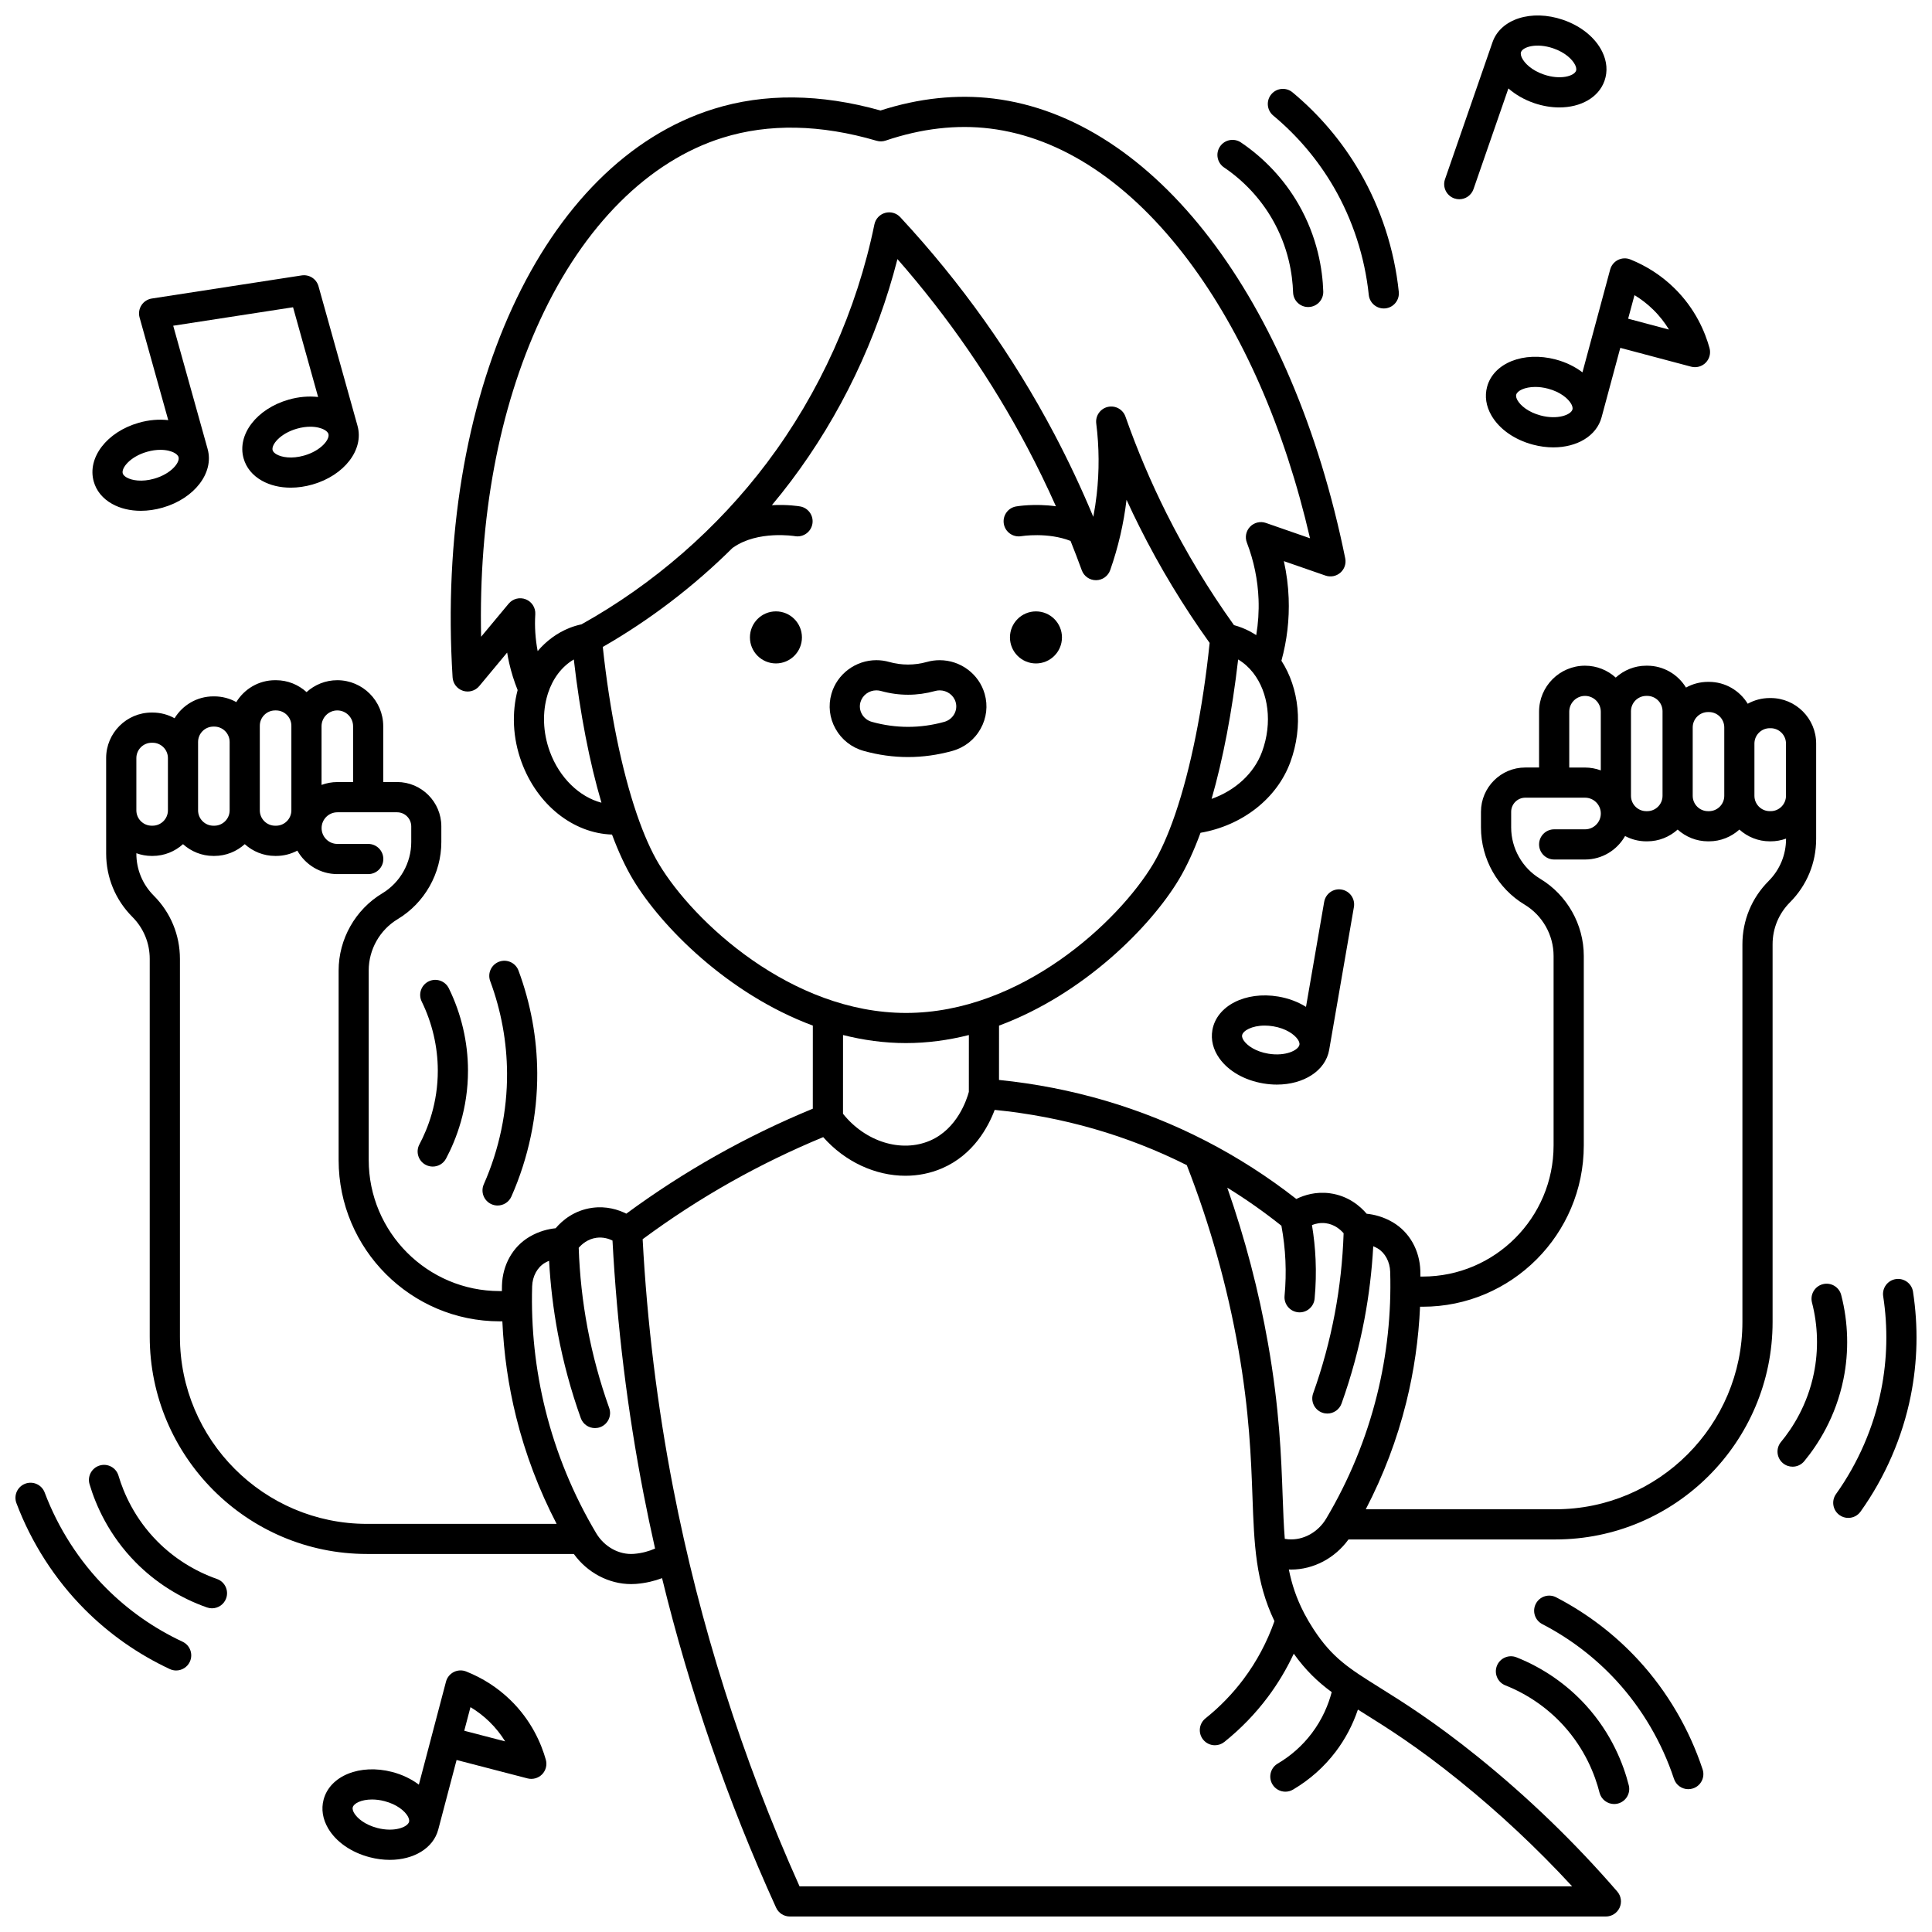
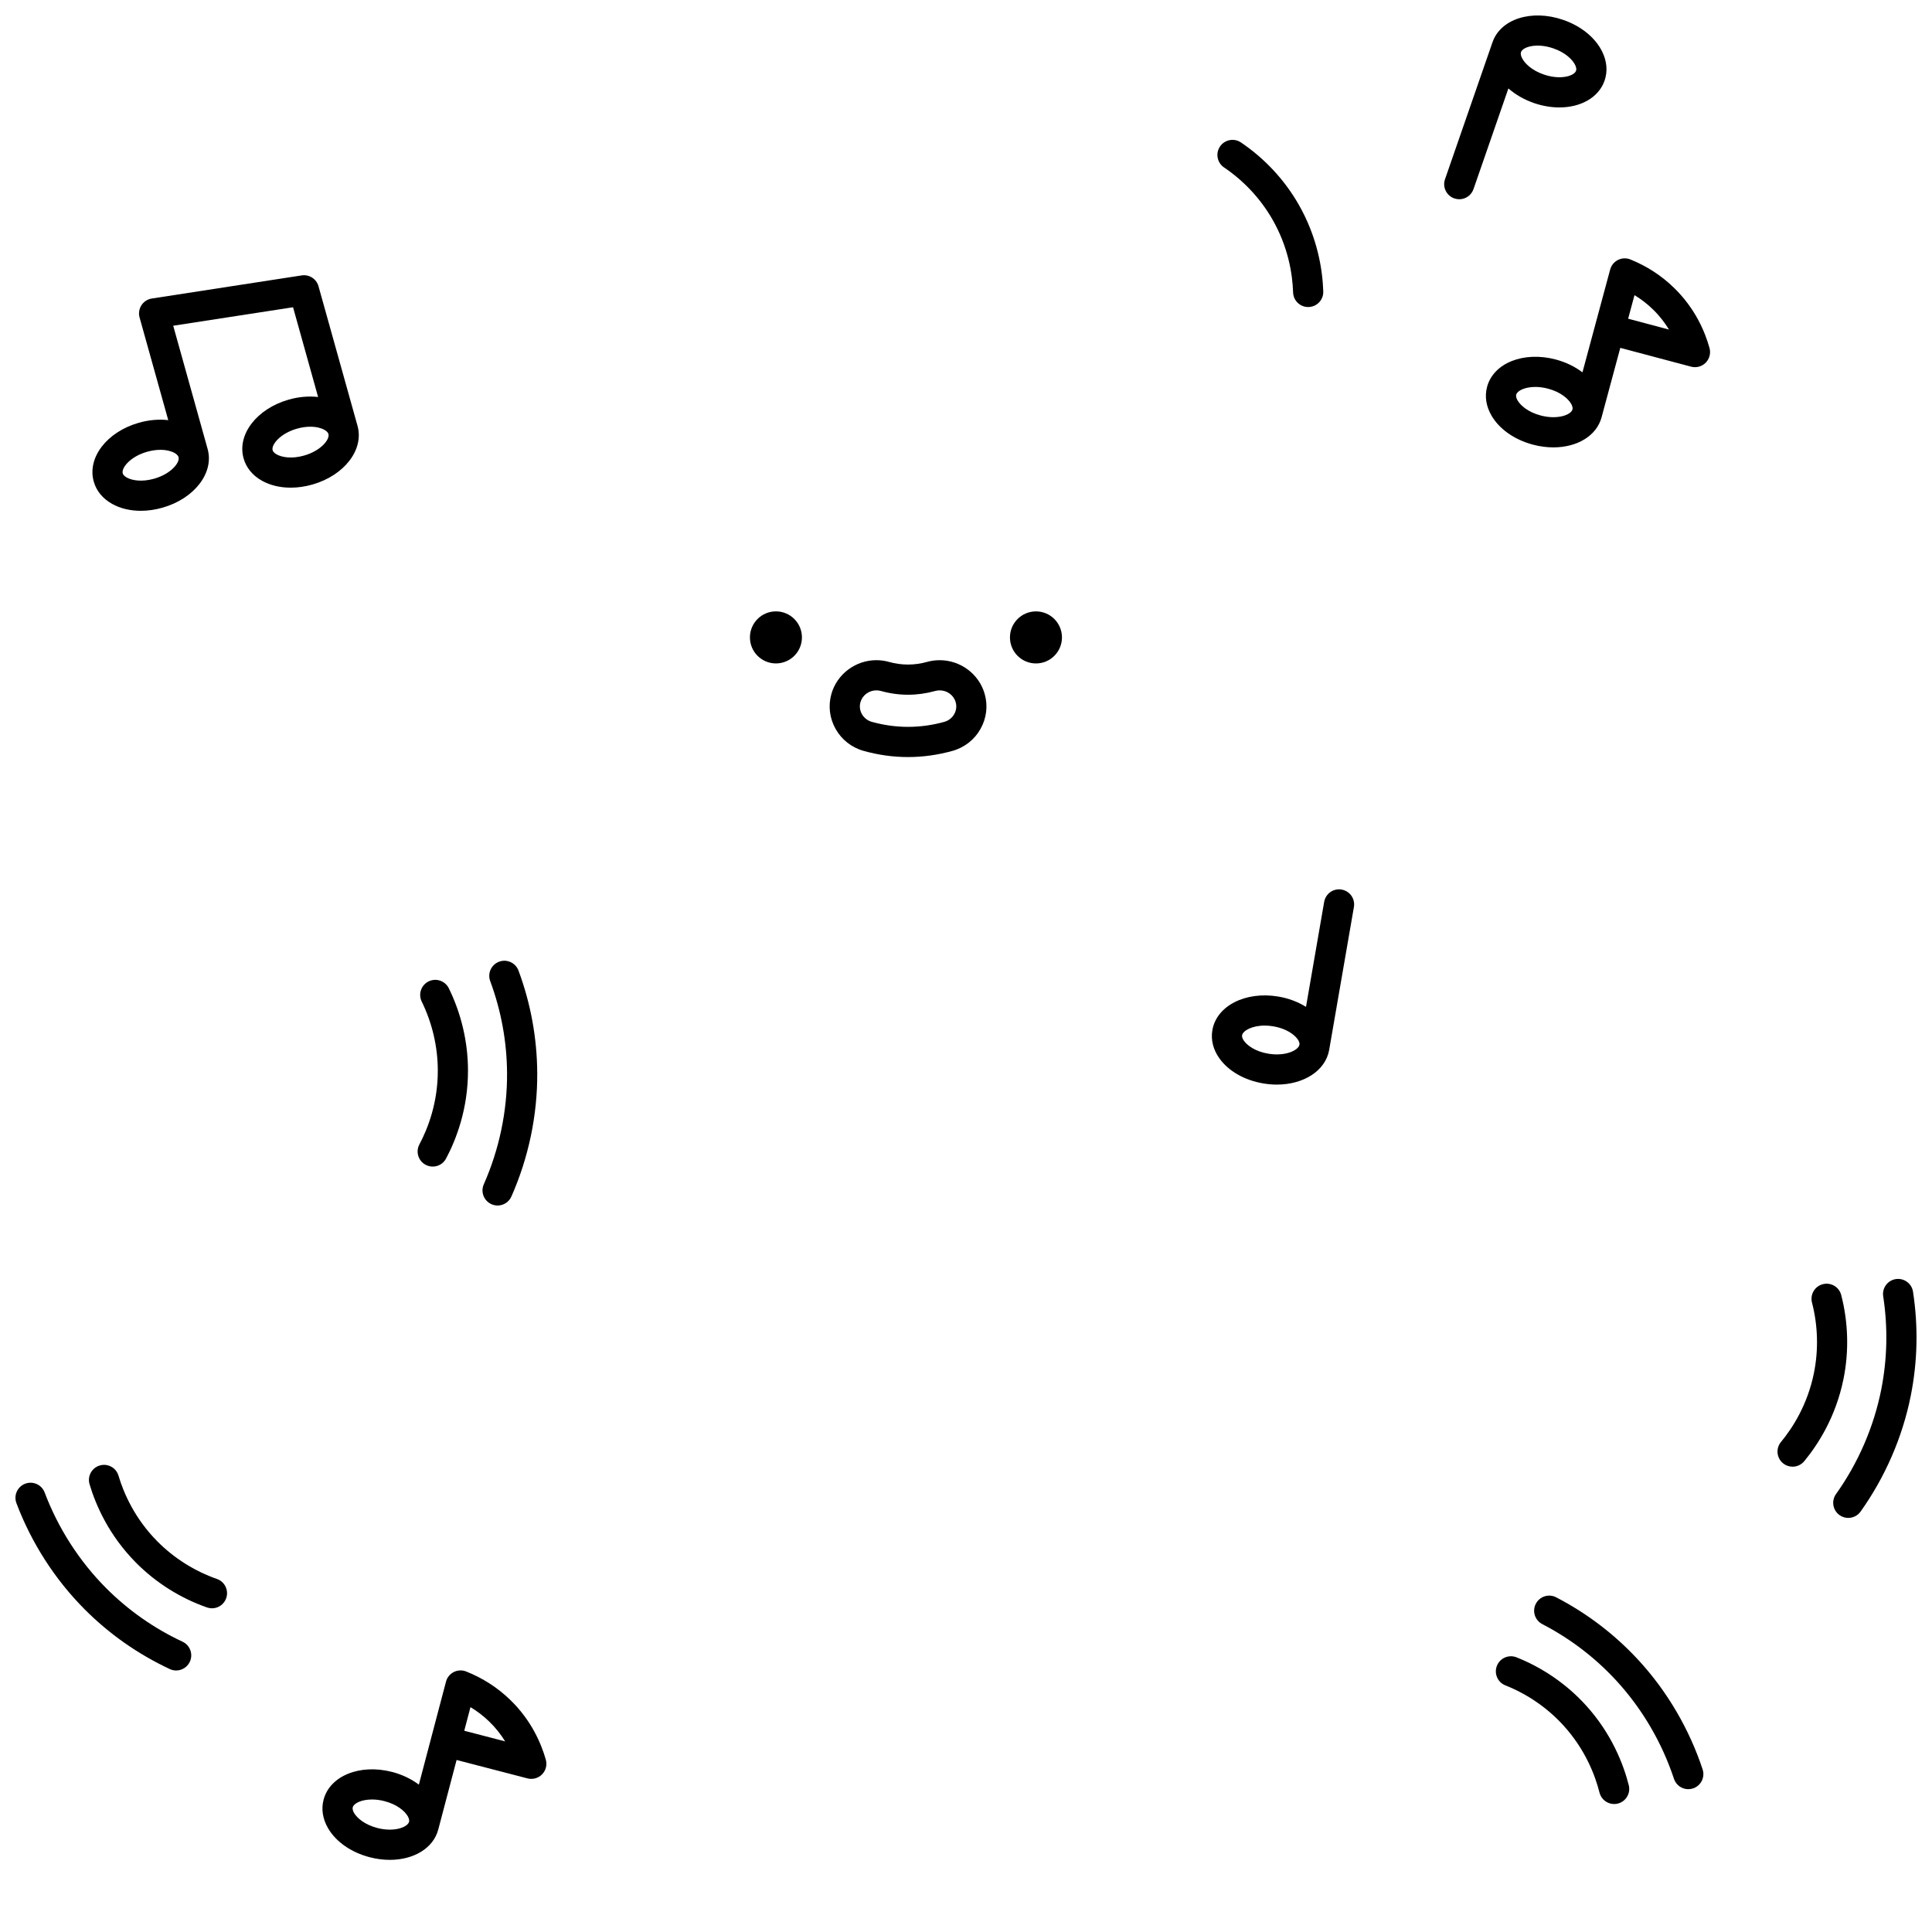
<svg xmlns="http://www.w3.org/2000/svg" width="800px" height="800px" version="1.1" viewBox="144 144 512 512">
  <defs>
    <clipPath id="d">
-       <path d="m172 169h454v482.9h-454z" />
-     </clipPath>
+       </clipPath>
    <clipPath id="c">
      <path d="m148.09 536h46.906v51h-46.906z" />
    </clipPath>
    <clipPath id="b">
      <path d="m629 482h22.902v65h-22.902z" />
    </clipPath>
    <clipPath id="a">
      <path d="m526 148.09h44v48.906h-44z" />
    </clipPath>
  </defs>
  <path d="m418.54 319.82c3.805 0 6.891-3.09 6.891-6.898 0-3.812-3.086-6.898-6.891-6.898-3.805 0-6.891 3.09-6.891 6.898s3.082 6.898 6.891 6.898z" />
  <path d="m349.63 306.02c-3.805 0-6.891 3.09-6.891 6.898 0 3.812 3.086 6.898 6.891 6.898 3.805 0 6.891-3.09 6.891-6.898 0-3.809-3.086-6.898-6.891-6.898z" />
  <path d="m396.39 343c3.211-0.895 5.867-2.981 7.481-5.875 1.59-2.848 1.973-6.137 1.074-9.25-1.5-5.254-6.398-8.918-11.922-8.918-1.137 0-2.266 0.152-3.352 0.457-3.356 0.934-6.723 0.93-10.039 0.008-1.098-0.312-2.238-0.469-3.379-0.469-5.508 0-10.406 3.66-11.91 8.902-0.898 3.129-0.52 6.426 1.078 9.277 1.613 2.891 4.269 4.973 7.473 5.867 3.875 1.082 7.828 1.629 11.75 1.629 3.918 0 7.871-0.551 11.746-1.629zm-21.344-7.703c-1.137-0.316-2.074-1.051-2.641-2.066-0.547-0.977-0.68-2.102-0.371-3.168 0.527-1.832 2.262-3.113 4.223-3.113 0.41 0 0.816 0.059 1.223 0.172 4.742 1.32 9.586 1.32 14.348-0.004 0.391-0.109 0.793-0.164 1.203-0.164 1.969 0 3.707 1.281 4.231 3.125 0.305 1.059 0.172 2.18-0.371 3.152-0.566 1.016-1.508 1.75-2.648 2.07-6.356 1.766-12.848 1.766-19.195-0.004z" />
  <g clip-path="url(#d)">
    <path d="m625.3 366.35v-25.305c0-6.648-5.41-12.059-12.059-12.059h-0.238c-2.117 0-4.106 0.551-5.836 1.512-2.121-3.469-5.934-5.797-10.285-5.797h-0.238c-2.117 0-4.106 0.551-5.836 1.512-2.121-3.469-5.934-5.797-10.285-5.797h-0.238c-3.117 0-5.957 1.199-8.098 3.148-2.16-1.953-5.012-3.148-8.141-3.148-6.715 0-12.176 5.469-12.176 12.188v14.793h-3.66c-6.473 0-11.738 5.269-11.738 11.75v4.141c0 8.328 4.43 16.16 11.562 20.445 4.738 2.848 7.684 8.055 7.684 13.59v50.227c0 19.16-15.566 34.75-34.695 34.75h-0.598c-0.008-0.5-0.004-0.996-0.02-1.496-0.16-5.457-2.867-10.262-7.262-12.867-0.004-0.004-0.098-0.059-0.105-0.062-2.461-1.43-4.875-2.019-6.859-2.223-1.711-2.012-4.871-4.754-9.719-5.418-3.695-0.504-6.793 0.457-8.922 1.504-7.519-5.891-15.59-11.066-24.023-15.41-16.988-8.746-35.395-14.168-54.766-16.133l0.008-14.398c22.488-8.352 40.199-26.258 47.668-38.727 2.039-3.406 3.957-7.57 5.727-12.371 11.066-1.922 20.258-9.062 23.805-18.734 3.5-9.539 2.309-19.621-2.363-26.863 1.484-5.402 2.133-10.965 1.918-16.574-0.125-3.316-0.551-6.602-1.27-9.82l11.031 3.828c1.355 0.469 2.863 0.176 3.945-0.77 1.082-0.945 1.574-2.398 1.285-3.805-13.988-68.801-50.566-116.62-93.188-121.84-9.688-1.184-19.766-0.121-29.969 3.16-15.938-4.469-30.816-4.606-44.246-0.41-45.375 14.18-73.809 76.125-69.156 150.64 0.102 1.637 1.191 3.043 2.75 3.551 1.555 0.512 3.269 0.016 4.316-1.242l7.391-8.883c0.152 0.93 0.332 1.855 0.539 2.773 0.551 2.438 1.309 4.836 2.242 7.164-1.559 5.91-1.344 12.621 1.031 19.086 4.184 11.395 13.746 18.879 23.98 19.207 1.719 4.602 3.578 8.605 5.551 11.898 7.473 12.469 25.18 30.375 47.668 38.727l-0.008 22.023c-8.766 3.609-17.375 7.785-25.625 12.434-8.207 4.625-16.203 9.793-23.797 15.383-2.133-1.066-5.262-2.062-9.012-1.551-4.848 0.66-8.008 3.402-9.719 5.418-1.984 0.199-4.394 0.789-6.844 2.215l-0.141 0.082c-4.375 2.598-7.082 7.402-7.238 12.855-0.016 0.5-0.012 0.996-0.02 1.496h-0.598c-19.133 0-34.695-15.59-34.695-34.75v-50.227c0-5.535 2.945-10.742 7.684-13.59 7.133-4.285 11.562-12.121 11.562-20.445v-4.141c0-6.477-5.266-11.75-11.738-11.75h-3.66v-14.793c0-6.723-5.461-12.188-12.176-12.188-3.133 0-5.981 1.199-8.141 3.152-2.144-1.949-4.981-3.152-8.098-3.152h-0.238c-4.356 0-8.164 2.328-10.285 5.797-1.73-0.961-3.719-1.512-5.836-1.512h-0.238c-4.356 0-8.164 2.328-10.285 5.797-1.73-0.961-3.719-1.512-5.836-1.512h-0.238c-6.648 0-12.059 5.41-12.059 12.059v13.855l0.004 11.453c0 6.34 2.465 12.301 6.941 16.785 2.969 2.973 4.606 6.926 4.606 11.133v100.07c0 31.777 25.82 57.633 57.559 57.633h54.832c3.582 4.969 9.293 7.984 15.191 7.981 0.426 0 0.852-0.016 1.277-0.047 0.008 0 0.16-0.016 0.168-0.016 2.531-0.207 4.773-0.777 6.746-1.512 7.277 29.879 17.402 59.164 30.219 87.324 0.648 1.426 2.07 2.344 3.641 2.344h216.26c1.562 0 2.984-0.914 3.637-2.336 0.652-1.422 0.41-3.098-0.613-4.277-11.219-12.969-23.66-24.984-36.977-35.719-11.523-9.289-19.848-14.492-25.93-18.293-8.145-5.09-12.633-7.894-17.613-15.547-0.906-1.391-1.703-2.75-2.406-4.09-0.035-0.07-0.066-0.141-0.105-0.211-1.996-3.844-3.223-7.555-4.012-11.492 0.207 0.008 0.414 0.023 0.621 0.023 5.894 0 11.602-3.016 15.188-7.981h54.832c31.738 0 57.559-25.852 57.559-57.633v-100.08c0-4.207 1.637-8.16 4.606-11.133 4.473-4.484 6.938-10.445 6.938-16.785zm-12.297-29.367h0.238c2.238 0 4.062 1.824 4.062 4.062v13.855c0 2.238-1.824 4.062-4.062 4.062h-0.238c-2.238 0-4.062-1.824-4.062-4.062v-13.859c0.004-2.234 1.824-4.059 4.062-4.059zm-16.355-4.281h0.238c2.238 0 4.062 1.824 4.062 4.062v18.141c0 2.238-1.824 4.062-4.062 4.062h-0.238c-2.238 0-4.062-1.824-4.062-4.062v-18.141c0-2.238 1.82-4.062 4.062-4.062zm-20.422-0.219c0-2.238 1.824-4.062 4.062-4.062h0.238c2.238 0 4.062 1.824 4.062 4.062v22.422c0 2.238-1.824 4.062-4.062 4.062h-0.238c-2.238 0-4.062-1.824-4.062-4.062zm-16.359 0.129c0-2.312 1.875-4.191 4.18-4.191 2.305 0 4.18 1.879 4.18 4.191v15.547c-1.305-0.48-2.711-0.754-4.18-0.754h-4.18zm-81.41 10.605c-2.109 5.742-7.082 10.266-13.371 12.496 3.019-10.5 5.434-23.078 7.035-36.945 1.527 0.902 2.852 2.098 3.965 3.516 0.016 0.02 0.027 0.035 0.043 0.055 4.004 5.152 5.148 13.203 2.328 20.879zm-192.6-36.43c0.105-1.727-0.91-3.324-2.516-3.961-1.605-0.637-3.441-0.172-4.547 1.16l-7.293 8.762c-0.684-31.402 4.68-60.273 15.668-84.023 11.547-24.965 28.711-42.086 48.324-48.215 12.234-3.824 25.969-3.555 40.816 0.797 0.789 0.23 1.629 0.215 2.406-0.051 9.469-3.203 18.766-4.277 27.633-3.191 18.961 2.32 37.133 14.395 52.555 34.918 14.457 19.242 25.551 44.598 32.266 73.664l-11.695-4.062c-1.469-0.508-3.102-0.121-4.184 0.996-1.082 1.121-1.418 2.766-0.855 4.219 1.855 4.82 2.898 9.879 3.094 15.035 0.121 3.188-0.09 6.359-0.613 9.484-1.148-0.746-2.375-1.395-3.676-1.914-0.742-0.293-1.492-0.543-2.227-0.742-6.723-9.383-12.738-19.348-17.895-29.645-4.137-8.266-7.793-16.883-10.859-25.613-0.68-1.93-2.699-3.035-4.691-2.566-1.988 0.469-3.305 2.363-3.051 4.391 0.789 6.254 0.828 12.598 0.117 18.855-0.223 1.973-0.523 3.938-0.895 5.887-3.125-7.5-6.59-14.863-10.359-22.004-10.949-20.738-24.68-40.055-40.805-57.418-1.02-1.098-2.566-1.535-4.008-1.129-1.441 0.402-2.539 1.582-2.84 3.047-4.672 22.805-14.527 44.664-28.5 63.207-13.094 17.375-30.066 32.156-49.117 42.777-1.152 0.25-2.195 0.566-3.168 0.953-3.332 1.328-6.176 3.461-8.457 6.141-0.605-3.195-0.832-6.473-0.629-9.758zm3.867 36.43c-1.914-5.211-2-10.594-0.609-15.133 0.043-0.109 0.062-0.227 0.098-0.34 1.258-3.867 3.617-7.07 6.852-8.98 1.648 14.316 4.168 27.262 7.328 37.961-5.801-1.512-11.117-6.566-13.668-13.508zm28.887 29.754c-2.051-3.426-3.996-7.828-5.777-13-0.031-0.113-0.074-0.223-0.113-0.332-3.961-11.602-7.133-27.039-8.977-44.191 12.512-7.18 24.133-16.066 34.406-26.262 0.059-0.039 0.121-0.066 0.184-0.109 6.481-4.566 16.164-3.019 16.34-2.988 2.168 0.371 4.238-1.082 4.617-3.254 0.379-2.176-1.078-4.246-3.25-4.625-0.258-0.047-3.332-0.559-7.488-0.332 1.746-2.086 3.441-4.211 5.07-6.379 13.129-17.422 22.797-37.629 28.207-58.836 13.457 15.352 25.039 32.16 34.488 50.055 2.664 5.047 5.172 10.211 7.508 15.453-5.644-0.781-10.27-0.008-10.555 0.043-2.172 0.379-3.621 2.441-3.25 4.613s2.43 3.629 4.609 3.269c0.074-0.012 6.992-1.129 13.074 1.254 1.035 2.578 2.027 5.172 2.977 7.777 0.574 1.582 2.078 2.633 3.758 2.633h0.023c1.688-0.012 3.191-1.078 3.75-2.672 2.117-6.027 3.574-12.297 4.328-18.641 1.105 2.414 2.25 4.809 3.438 7.172 5.352 10.688 11.605 21.023 18.586 30.762-1.828 17.605-5.055 33.469-9.105 45.32-0.039 0.105-0.078 0.211-0.109 0.32-1.781 5.156-3.719 9.543-5.766 12.961-9.141 15.258-35.004 39.461-65.48 39.461-30.488-0.012-56.352-24.219-65.492-39.473zm65.48 47.457c5.734 0 11.309-0.781 16.672-2.133l-0.008 15.062c-0.543 2.019-3.059 9.797-10.258 12.91-7.644 3.309-17.172 0.312-23.094-7.109l0.008-20.867c5.371 1.355 10.945 2.137 16.68 2.137zm-150.7-88.156c2.305 0 4.18 1.883 4.18 4.191v14.793h-4.18c-1.469 0-2.875 0.277-4.18 0.754v-15.547c0-2.309 1.875-4.191 4.18-4.191zm-20.539 4.062c0-2.238 1.824-4.062 4.062-4.062h0.238c2.238 0 4.062 1.824 4.062 4.062v22.426c0 2.238-1.824 4.062-4.062 4.062h-0.238c-2.238 0-4.062-1.824-4.062-4.062zm-16.359 4.285c0-2.238 1.824-4.062 4.062-4.062h0.238c2.238 0 4.062 1.824 4.062 4.062v18.141c0 2.238-1.824 4.062-4.062 4.062h-0.238c-2.238 0-4.062-1.824-4.062-4.062zm-16.355 4.281c0-2.238 1.824-4.062 4.062-4.062h0.238c2.238 0 4.062 1.824 4.062 4.062v13.855c0 2.238-1.824 4.062-4.062 4.062h-0.238c-2.238 0-4.062-1.824-4.062-4.062zm11.547 153.3v-100.07c0-6.34-2.465-12.301-6.941-16.781-2.969-2.977-4.606-6.93-4.606-11.133v-0.105c1.273 0.457 2.637 0.719 4.062 0.719h0.238c3.102 0 5.922-1.188 8.062-3.117 2.141 1.93 4.961 3.117 8.062 3.117h0.238c3.102 0 5.922-1.188 8.062-3.117 2.141 1.93 4.961 3.117 8.062 3.117h0.238c2.035 0 3.949-0.512 5.633-1.406 2.09 3.707 6.059 6.223 10.609 6.223h8.18c2.207 0 4-1.789 4-4 0-2.207-1.789-4-4-4h-8.18c-2.305 0-4.18-1.879-4.18-4.191s1.875-4.191 4.18-4.191h15.836c2.062 0 3.742 1.684 3.742 3.75v4.141c0 5.535-2.945 10.746-7.684 13.594-7.133 4.285-11.562 12.121-11.562 20.445v50.227c0 23.57 19.152 42.746 42.695 42.746h0.695c0.379 8.547 1.594 17.039 3.652 25.34 2.441 9.84 6.055 19.332 10.727 28.332l-50.266 0.004c-27.328-0.004-49.559-22.27-49.559-49.637zm120.38 57.582c-0.004 0-0.113 0.012-0.113 0.012-3.891 0.293-7.801-1.863-9.957-5.484-6.082-10.223-10.613-21.234-13.469-32.73-2.644-10.664-3.824-21.656-3.504-32.672 0.078-2.66 1.352-5.043 3.394-6.25 0.371-0.215 0.738-0.387 1.098-0.535 0.355 6.488 1.133 12.977 2.336 19.348 1.43 7.566 3.465 15.082 6.062 22.336 0.582 1.637 2.125 2.652 3.766 2.652 0.445 0 0.902-0.074 1.344-0.234 2.078-0.742 3.164-3.031 2.418-5.109-2.453-6.863-4.383-13.973-5.731-21.129-1.324-7.008-2.106-14.168-2.344-21.305 0.812-0.941 2.375-2.34 4.688-2.656 1.758-0.238 3.238 0.227 4.266 0.73 1.195 22.48 3.949 45.023 8.219 67.051 0.945 4.871 1.969 9.73 3.062 14.574-1.547 0.68-3.398 1.227-5.535 1.402zm184.85 36.648c-0.832 3.16-2.387 7.094-5.309 10.945-2.453 3.231-5.481 5.922-9 7.996-1.902 1.121-2.535 3.574-1.414 5.477 0.746 1.266 2.078 1.969 3.449 1.969 0.691 0 1.391-0.18 2.027-0.555 4.422-2.606 8.227-5.988 11.309-10.051 2.547-3.352 4.527-7.141 5.883-11.152 0.523 0.328 1.055 0.66 1.598 1 6.238 3.898 14 8.75 25.148 17.738 10.648 8.586 20.723 18.016 30.035 28.109h-204.75c-15.215-33.902-26.48-69.422-33.504-105.63-4.195-21.637-6.902-43.785-8.078-65.871 7.461-5.519 15.316-10.621 23.398-15.172 7.875-4.434 16.09-8.422 24.453-11.879 5.793 6.562 13.855 10.238 21.793 10.238 3.32 0 6.621-0.645 9.723-1.984 8.312-3.594 12.234-10.977 13.926-15.473 17.988 1.785 35.09 6.707 50.91 14.645 6.144 15.738 10.746 32.125 13.668 48.734 2.926 16.656 3.375 29.133 3.738 39.156 0.457 12.719 0.828 22.508 5.824 32.953-1.945 5.523-4.684 10.68-8.172 15.34-2.902 3.879-6.301 7.387-10.105 10.426-1.727 1.379-2.008 3.894-0.625 5.621 0.789 0.988 1.953 1.504 3.125 1.504 0.875 0 1.758-0.285 2.492-0.875 4.332-3.465 8.207-7.461 11.516-11.883 2.691-3.594 4.992-7.445 6.887-11.508 3.195 4.461 6.375 7.469 10.051 10.18zm-11.426-40.496c-0.016 0-0.098-0.008-0.113-0.008-0.301-0.023-0.598-0.078-0.895-0.117-0.277-3.461-0.418-7.203-0.57-11.422-0.371-10.27-0.832-23.055-3.856-40.254-2.465-14.035-6.106-27.906-10.816-41.387 4.973 3.059 9.766 6.434 14.348 10.086 0.562 3.066 0.93 6.18 1.066 9.289 0.137 3.086 0.059 6.211-0.23 9.293-0.207 2.199 1.41 4.148 3.606 4.356 0.125 0.012 0.254 0.02 0.379 0.02 2.039 0 3.781-1.555 3.977-3.625 0.324-3.441 0.41-6.938 0.258-10.391-0.133-3.047-0.457-6.102-0.957-9.117 0.977-0.387 2.246-0.68 3.699-0.484 2.312 0.316 3.875 1.715 4.688 2.656-0.238 7.137-1.02 14.297-2.344 21.305-1.352 7.156-3.277 14.266-5.731 21.129-0.742 2.078 0.34 4.367 2.418 5.109 0.445 0.16 0.898 0.234 1.344 0.234 1.641 0 3.18-1.02 3.766-2.652 2.594-7.258 4.633-14.77 6.062-22.336 1.203-6.367 1.98-12.855 2.336-19.344 0.383 0.156 0.77 0.34 1.168 0.57 1.973 1.172 3.25 3.551 3.324 6.211 0.324 11.016-0.855 22.008-3.504 32.672-2.856 11.5-7.387 22.512-13.465 32.73-2.156 3.613-6.055 5.766-9.957 5.477zm127.21-174.45c-4.477 4.481-6.941 10.441-6.941 16.785v100.07c0 27.371-22.23 49.633-49.562 49.633h-50.25c4.676-9 8.285-18.492 10.727-28.336 2.059-8.305 3.277-16.793 3.656-25.34h0.695c23.543 0 42.695-19.176 42.695-42.746v-50.227c0-8.328-4.43-16.16-11.562-20.445-4.738-2.848-7.684-8.055-7.684-13.59v-4.141c0-2.066 1.68-3.75 3.742-3.75h15.836c2.305 0 4.18 1.879 4.18 4.191s-1.875 4.191-4.18 4.191h-8.18c-2.207 0-4 1.789-4 4 0 2.207 1.789 4 4 4h8.18c4.551 0 8.516-2.516 10.609-6.223 1.684 0.895 3.598 1.406 5.633 1.406h0.238c3.102 0 5.922-1.188 8.062-3.117 2.137 1.93 4.961 3.117 8.062 3.117h0.238c3.102 0 5.922-1.188 8.062-3.117 2.137 1.93 4.961 3.117 8.062 3.117h0.238c1.426 0 2.789-0.262 4.062-0.719v0.109c-0.016 4.199-1.648 8.152-4.621 11.125z" />
  </g>
  <path d="m564.24 595.88c-5.035-5.527-11.379-9.906-18.352-12.672-2.051-0.812-4.375 0.191-5.191 2.242-0.812 2.055 0.191 4.379 2.242 5.191 5.848 2.316 11.168 5.988 15.387 10.621 5.785 6.348 8.395 13.188 9.562 17.805 0.457 1.812 2.086 3.019 3.875 3.019 0.324 0 0.656-0.039 0.984-0.121 2.141-0.543 3.438-2.719 2.894-4.859-1.395-5.5-4.504-13.652-11.402-21.227z" />
  <path d="m578.31 584.06c-6.266-6.824-13.633-12.461-21.906-16.754-1.961-1.02-4.375-0.254-5.391 1.707-1.02 1.961-0.254 4.375 1.707 5.391 7.438 3.859 14.066 8.93 19.699 15.062 6.773 7.379 12.027 16.348 15.199 25.941 0.555 1.68 2.117 2.742 3.797 2.742 0.414 0 0.84-0.066 1.254-0.203 2.098-0.691 3.234-2.953 2.539-5.051-3.519-10.656-9.363-20.629-16.898-28.836z" />
  <path d="m201.49 562.44c-5.938-2.078-11.402-5.527-15.809-9.98-6.039-6.106-8.922-12.832-10.281-17.398-0.629-2.117-2.856-3.324-4.973-2.691-2.117 0.629-3.324 2.856-2.691 4.973 1.617 5.445 5.059 13.461 12.262 20.742 5.258 5.316 11.777 9.434 18.855 11.906 0.438 0.152 0.883 0.227 1.32 0.227 1.652 0 3.199-1.031 3.773-2.68 0.727-2.09-0.371-4.371-2.457-5.098z" />
  <g clip-path="url(#c)">
    <path d="m192.38 579.07c-7.59-3.551-14.418-8.344-20.297-14.246-7.066-7.094-12.684-15.844-16.246-25.297-0.777-2.066-3.086-3.109-5.152-2.332s-3.109 3.086-2.332 5.152c3.957 10.508 10.203 20.23 18.066 28.125 6.539 6.566 14.137 11.895 22.57 15.844 0.547 0.258 1.125 0.379 1.691 0.379 1.504 0 2.945-0.855 3.625-2.305 0.938-2.004 0.074-4.383-1.926-5.32z" />
  </g>
  <path d="m257.59 404.08c-1.98 0.973-2.801 3.367-1.828 5.352 2.773 5.652 4.246 11.957 4.262 18.227 0.02 8.594-2.641 15.414-4.879 19.621-1.035 1.949-0.297 4.371 1.656 5.406 0.598 0.316 1.242 0.469 1.875 0.469 1.43 0 2.816-0.77 3.535-2.125 2.664-5.012 5.836-13.141 5.812-23.391-0.016-7.481-1.773-14.992-5.078-21.73-0.98-1.984-3.375-2.801-5.356-1.828z" />
  <path d="m274.25 463.13c0.527 0.234 1.078 0.344 1.617 0.344 1.535 0 2.996-0.887 3.656-2.379 4.547-10.266 6.918-21.582 6.852-32.727-0.055-9.273-1.723-18.406-4.965-27.148-0.77-2.07-3.066-3.129-5.141-2.359-2.07 0.77-3.125 3.066-2.359 5.141 2.914 7.863 4.418 16.078 4.465 24.414 0.059 10.02-2.074 20.199-6.168 29.441-0.887 2.016 0.023 4.379 2.043 5.273z" />
  <path d="m468.39 188.38c5.215 3.519 9.629 8.246 12.762 13.676 4.293 7.438 5.379 14.68 5.531 19.445 0.07 2.164 1.848 3.867 3.996 3.867 0.043 0 0.09 0 0.133-0.004 2.207-0.07 3.938-1.918 3.867-4.125-0.184-5.68-1.48-14.309-6.598-23.18-3.734-6.477-8.996-12.117-15.219-16.309-1.832-1.234-4.316-0.75-5.551 1.078-1.234 1.832-0.75 4.316 1.078 5.551z" />
-   <path d="m497.44 193.56c5.035 8.656 8.254 18.547 9.301 28.602 0.215 2.055 1.949 3.582 3.973 3.582 0.141 0 0.277-0.008 0.418-0.02 2.195-0.23 3.789-2.195 3.562-4.391-1.164-11.172-4.742-22.164-10.344-31.793-4.66-8.012-10.652-15.098-17.812-21.062-1.695-1.414-4.219-1.184-5.629 0.512-1.414 1.699-1.184 4.219 0.512 5.633 6.441 5.363 11.828 11.734 16.02 18.938z" />
+   <path d="m497.44 193.56z" />
  <path d="m631.94 487.19c-0.555-2.137-2.734-3.422-4.875-2.867-2.137 0.555-3.422 2.734-2.867 4.875 1.578 6.094 1.754 12.566 0.504 18.711-1.711 8.422-5.688 14.562-8.727 18.23-1.406 1.703-1.168 4.223 0.531 5.629 0.746 0.617 1.648 0.918 2.547 0.918 1.152 0 2.293-0.492 3.082-1.449 3.617-4.375 8.359-11.695 10.398-21.738 1.496-7.328 1.289-15.043-0.594-22.309z" />
  <g clip-path="url(#b)">
    <path d="m650.97 486.32c-0.336-2.184-2.379-3.676-4.559-3.348-2.184 0.336-3.68 2.375-3.344 4.559 1.273 8.293 1.09 16.641-0.539 24.816-1.961 9.828-6.094 19.371-11.965 27.594-1.281 1.797-0.867 4.293 0.93 5.578 0.703 0.504 1.516 0.742 2.32 0.742 1.25 0 2.477-0.582 3.258-1.676 6.519-9.137 11.117-19.742 13.297-30.672 1.816-9.094 2.016-18.375 0.602-27.594z" />
  </g>
  <path d="m494.92 383-4.816 27.828c-2.113-1.316-4.617-2.273-7.363-2.734-8.672-1.453-16.332 2.457-17.449 8.898-0.441 2.555 0.195 5.137 1.848 7.465 2.41 3.398 6.66 5.828 11.66 6.668 1.219 0.203 2.418 0.305 3.582 0.305 7.109 0 12.906-3.668 13.863-9.203l6.555-37.859c0.375-2.176-1.082-4.246-3.258-4.621-2.176-0.387-4.242 1.078-4.621 3.254zm-14.801 40.238c-3.383-0.566-5.551-2.133-6.457-3.406-0.273-0.387-0.582-0.953-0.492-1.473 0.207-1.203 2.586-2.57 5.992-2.57 0.711 0 1.465 0.059 2.254 0.191 3.383 0.566 5.551 2.133 6.457 3.406 0.273 0.387 0.582 0.953 0.492 1.473-0.25 1.453-3.668 3.144-8.246 2.379z" />
  <g clip-path="url(#a)">
    <path d="m529.41 196.58c0.434 0.148 0.875 0.223 1.309 0.223 1.656 0 3.203-1.035 3.777-2.691l9.246-26.676c1.871 1.641 4.188 2.988 6.824 3.891 2.273 0.773 4.535 1.145 6.668 1.145 5.676 0 10.434-2.609 11.992-7.102 0.848-2.449 0.637-5.098-0.617-7.66-1.828-3.746-5.629-6.832-10.426-8.469-8.32-2.836-16.516-0.223-18.656 5.957l-12.582 36.297c-0.727 2.086 0.379 4.363 2.465 5.086zm26.191-39.777c3.246 1.105 5.137 3.004 5.824 4.41 0.207 0.426 0.418 1.039 0.246 1.535-0.484 1.395-4.125 2.508-8.52 1.008-3.246-1.105-5.137-3.004-5.82-4.41-0.207-0.426-0.418-1.035-0.246-1.535 0.48-1.395 4.125-2.508 8.516-1.008z" />
  </g>
  <path d="m173.7 277.53c2.18 1.219 4.809 1.84 7.613 1.84 1.875 0 3.824-0.277 5.777-0.836 8.445-2.418 13.688-9.242 11.934-15.535v-0.008l-9.121-32.668 31.758-4.898 6.641 23.785c-2.477-0.281-5.148-0.066-7.824 0.703-8.449 2.418-13.691 9.242-11.93 15.539 0.695 2.496 2.383 4.555 4.871 5.945 2.18 1.219 4.809 1.84 7.617 1.84 1.875 0 3.824-0.277 5.777-0.836 8.445-2.418 13.688-9.242 11.934-15.535v-0.008l-10.34-36.996c-0.543-1.949-2.457-3.184-4.461-2.875l-39.715 6.125c-1.129 0.176-2.133 0.824-2.75 1.785-0.621 0.961-0.797 2.141-0.492 3.242l7.598 27.203c-2.477-0.281-5.148-0.066-7.824 0.703-8.449 2.418-13.688 9.242-11.93 15.539 0.691 2.496 2.375 4.551 4.867 5.945zm50.91-12.809c-3.297 0.945-5.926 0.465-7.289-0.297-0.41-0.23-0.93-0.609-1.074-1.117-0.398-1.422 1.965-4.422 6.43-5.699 1.297-0.371 2.492-0.523 3.547-0.523 1.625 0 2.914 0.355 3.742 0.82 0.41 0.23 0.93 0.609 1.074 1.117 0.395 1.422-1.969 4.422-6.43 5.699zm-41.652-0.988c1.297-0.371 2.492-0.523 3.547-0.523 1.621 0 2.914 0.355 3.738 0.82 0.41 0.23 0.93 0.609 1.074 1.117v0.004c0.395 1.426-1.965 4.422-6.43 5.699-3.297 0.945-5.926 0.469-7.289-0.297-0.41-0.23-0.934-0.609-1.074-1.117-0.391-1.426 1.969-4.426 6.434-5.703z" />
  <path d="m556.29 239.27c-8.5-2.254-16.492 0.922-18.195 7.238-0.672 2.5-0.277 5.129 1.152 7.598 2.086 3.609 6.094 6.426 10.992 7.727 1.852 0.492 3.676 0.727 5.418 0.727 6.262 0 11.445-3.023 12.777-7.965l4.961-18.41 18.766 4.984c1.387 0.367 2.859-0.031 3.867-1.051 1.008-1.02 1.395-2.496 1.016-3.875-1.168-4.231-3.738-10.43-9.371-15.93-3.328-3.25-7.234-5.793-11.605-7.559-1.062-0.43-2.254-0.383-3.277 0.129-1.023 0.512-1.781 1.434-2.078 2.539l-7.344 27.25c-1.988-1.508-4.391-2.691-7.078-3.402zm20.867-17.055c1.785 1.082 3.43 2.359 4.926 3.816 1.766 1.723 3.141 3.539 4.215 5.305l-10.824-2.875zm-24.867 31.891c-3.316-0.879-5.336-2.644-6.121-4-0.238-0.41-0.492-1.008-0.355-1.516 0.281-1.039 2.258-2.047 5.055-2.047 1.027 0 2.164 0.137 3.371 0.457 3.316 0.879 5.336 2.644 6.121 4 0.238 0.41 0.492 1.008 0.355 1.516-0.391 1.418-3.945 2.781-8.426 1.59z" />
  <path d="m279.18 594.45c-3.344-3.231-7.266-5.754-11.648-7.492-1.062-0.422-2.254-0.367-3.277 0.148-1.02 0.516-1.773 1.445-2.062 2.551l-3.906 14.824-0.012 0.047c-0.004 0.008-0.004 0.012-0.004 0.02l-3.269 12.402c-1.988-1.496-4.398-2.668-7.094-3.367-8.512-2.207-16.484 1.02-18.152 7.344-0.66 2.504-0.246 5.129 1.195 7.594 2.106 3.598 6.129 6.391 11.035 7.668 1.812 0.473 3.602 0.695 5.312 0.695 6.312 0 11.531-3.059 12.844-8.035l4.859-18.434 18.793 4.879c1.387 0.355 2.859-0.051 3.863-1.07 1-1.023 1.379-2.504 0.992-3.883-1.199-4.238-3.805-10.422-9.469-15.891zm-35.191 33.984c-3.324-0.863-5.352-2.613-6.144-3.965-0.238-0.41-0.496-1.004-0.363-1.512 0.277-1.051 2.277-2.074 5.109-2.074 1.008 0 2.125 0.129 3.305 0.438 3.324 0.863 5.352 2.613 6.144 3.965 0.238 0.41 0.496 1.004 0.363 1.516-0.379 1.418-3.926 2.801-8.414 1.633zm23.043-25.766 1.648-6.258c1.789 1.074 3.441 2.34 4.945 3.793 1.773 1.715 3.16 3.519 4.246 5.281z" />
</svg>